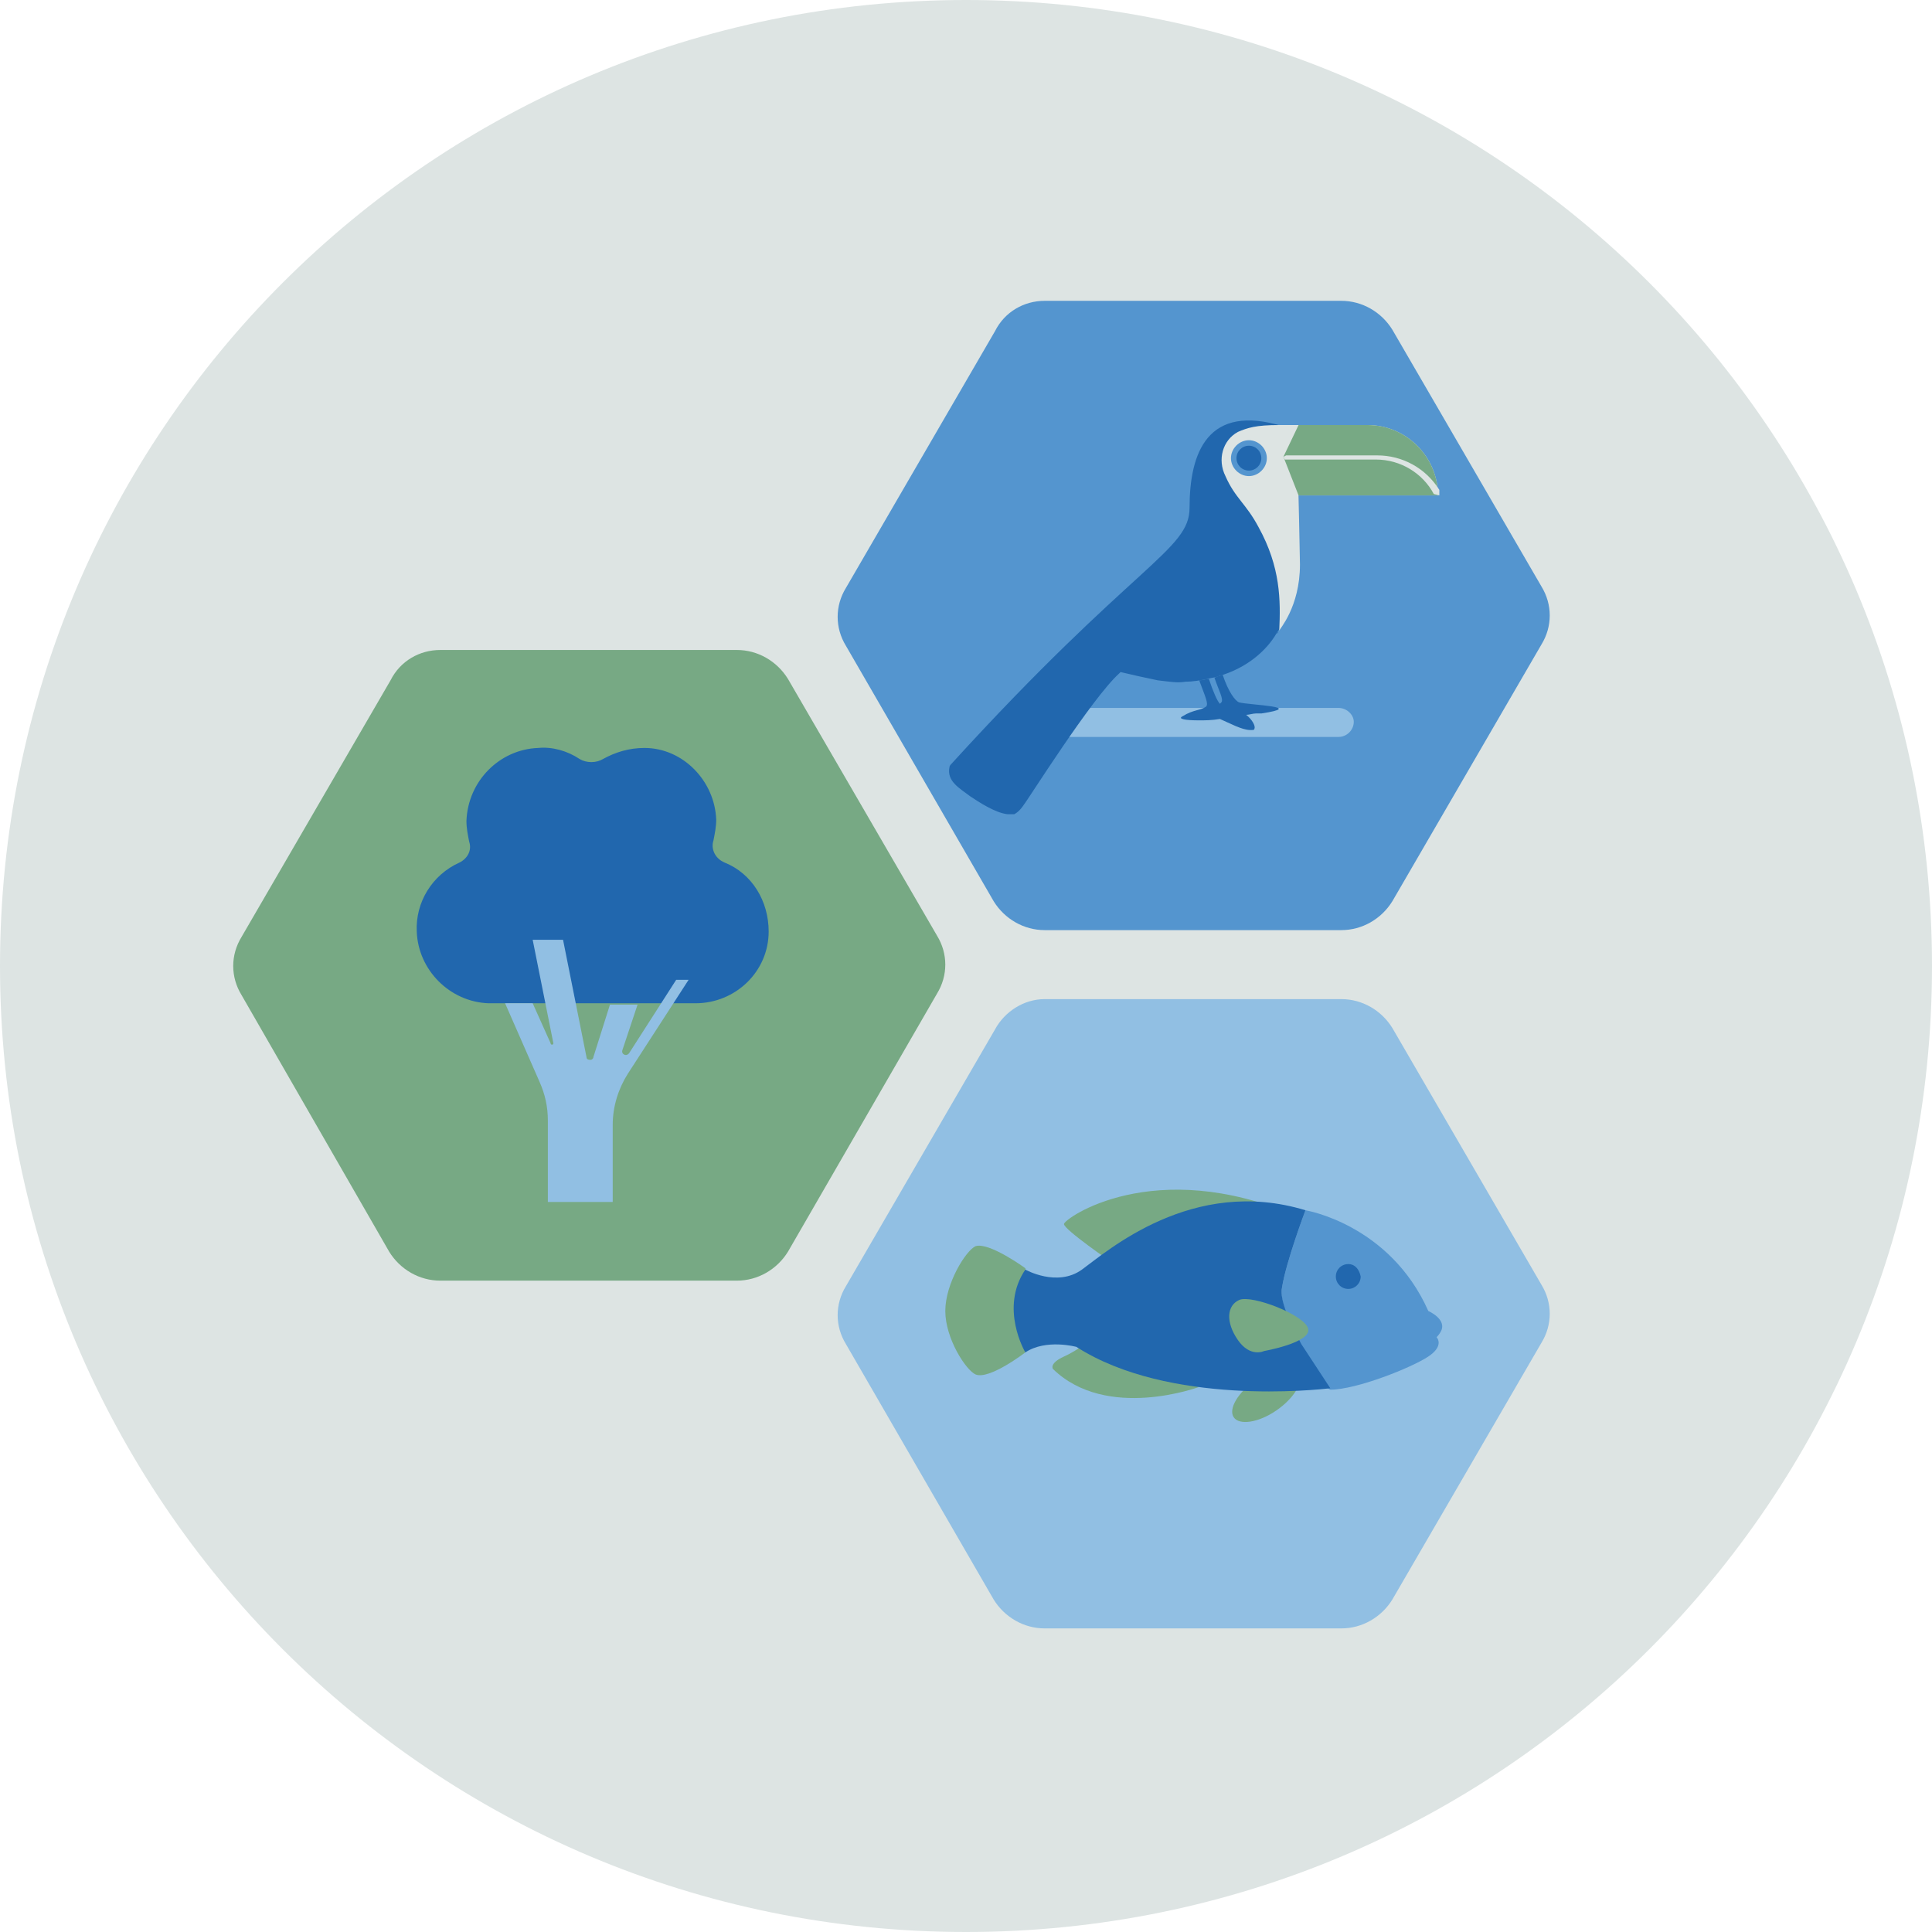
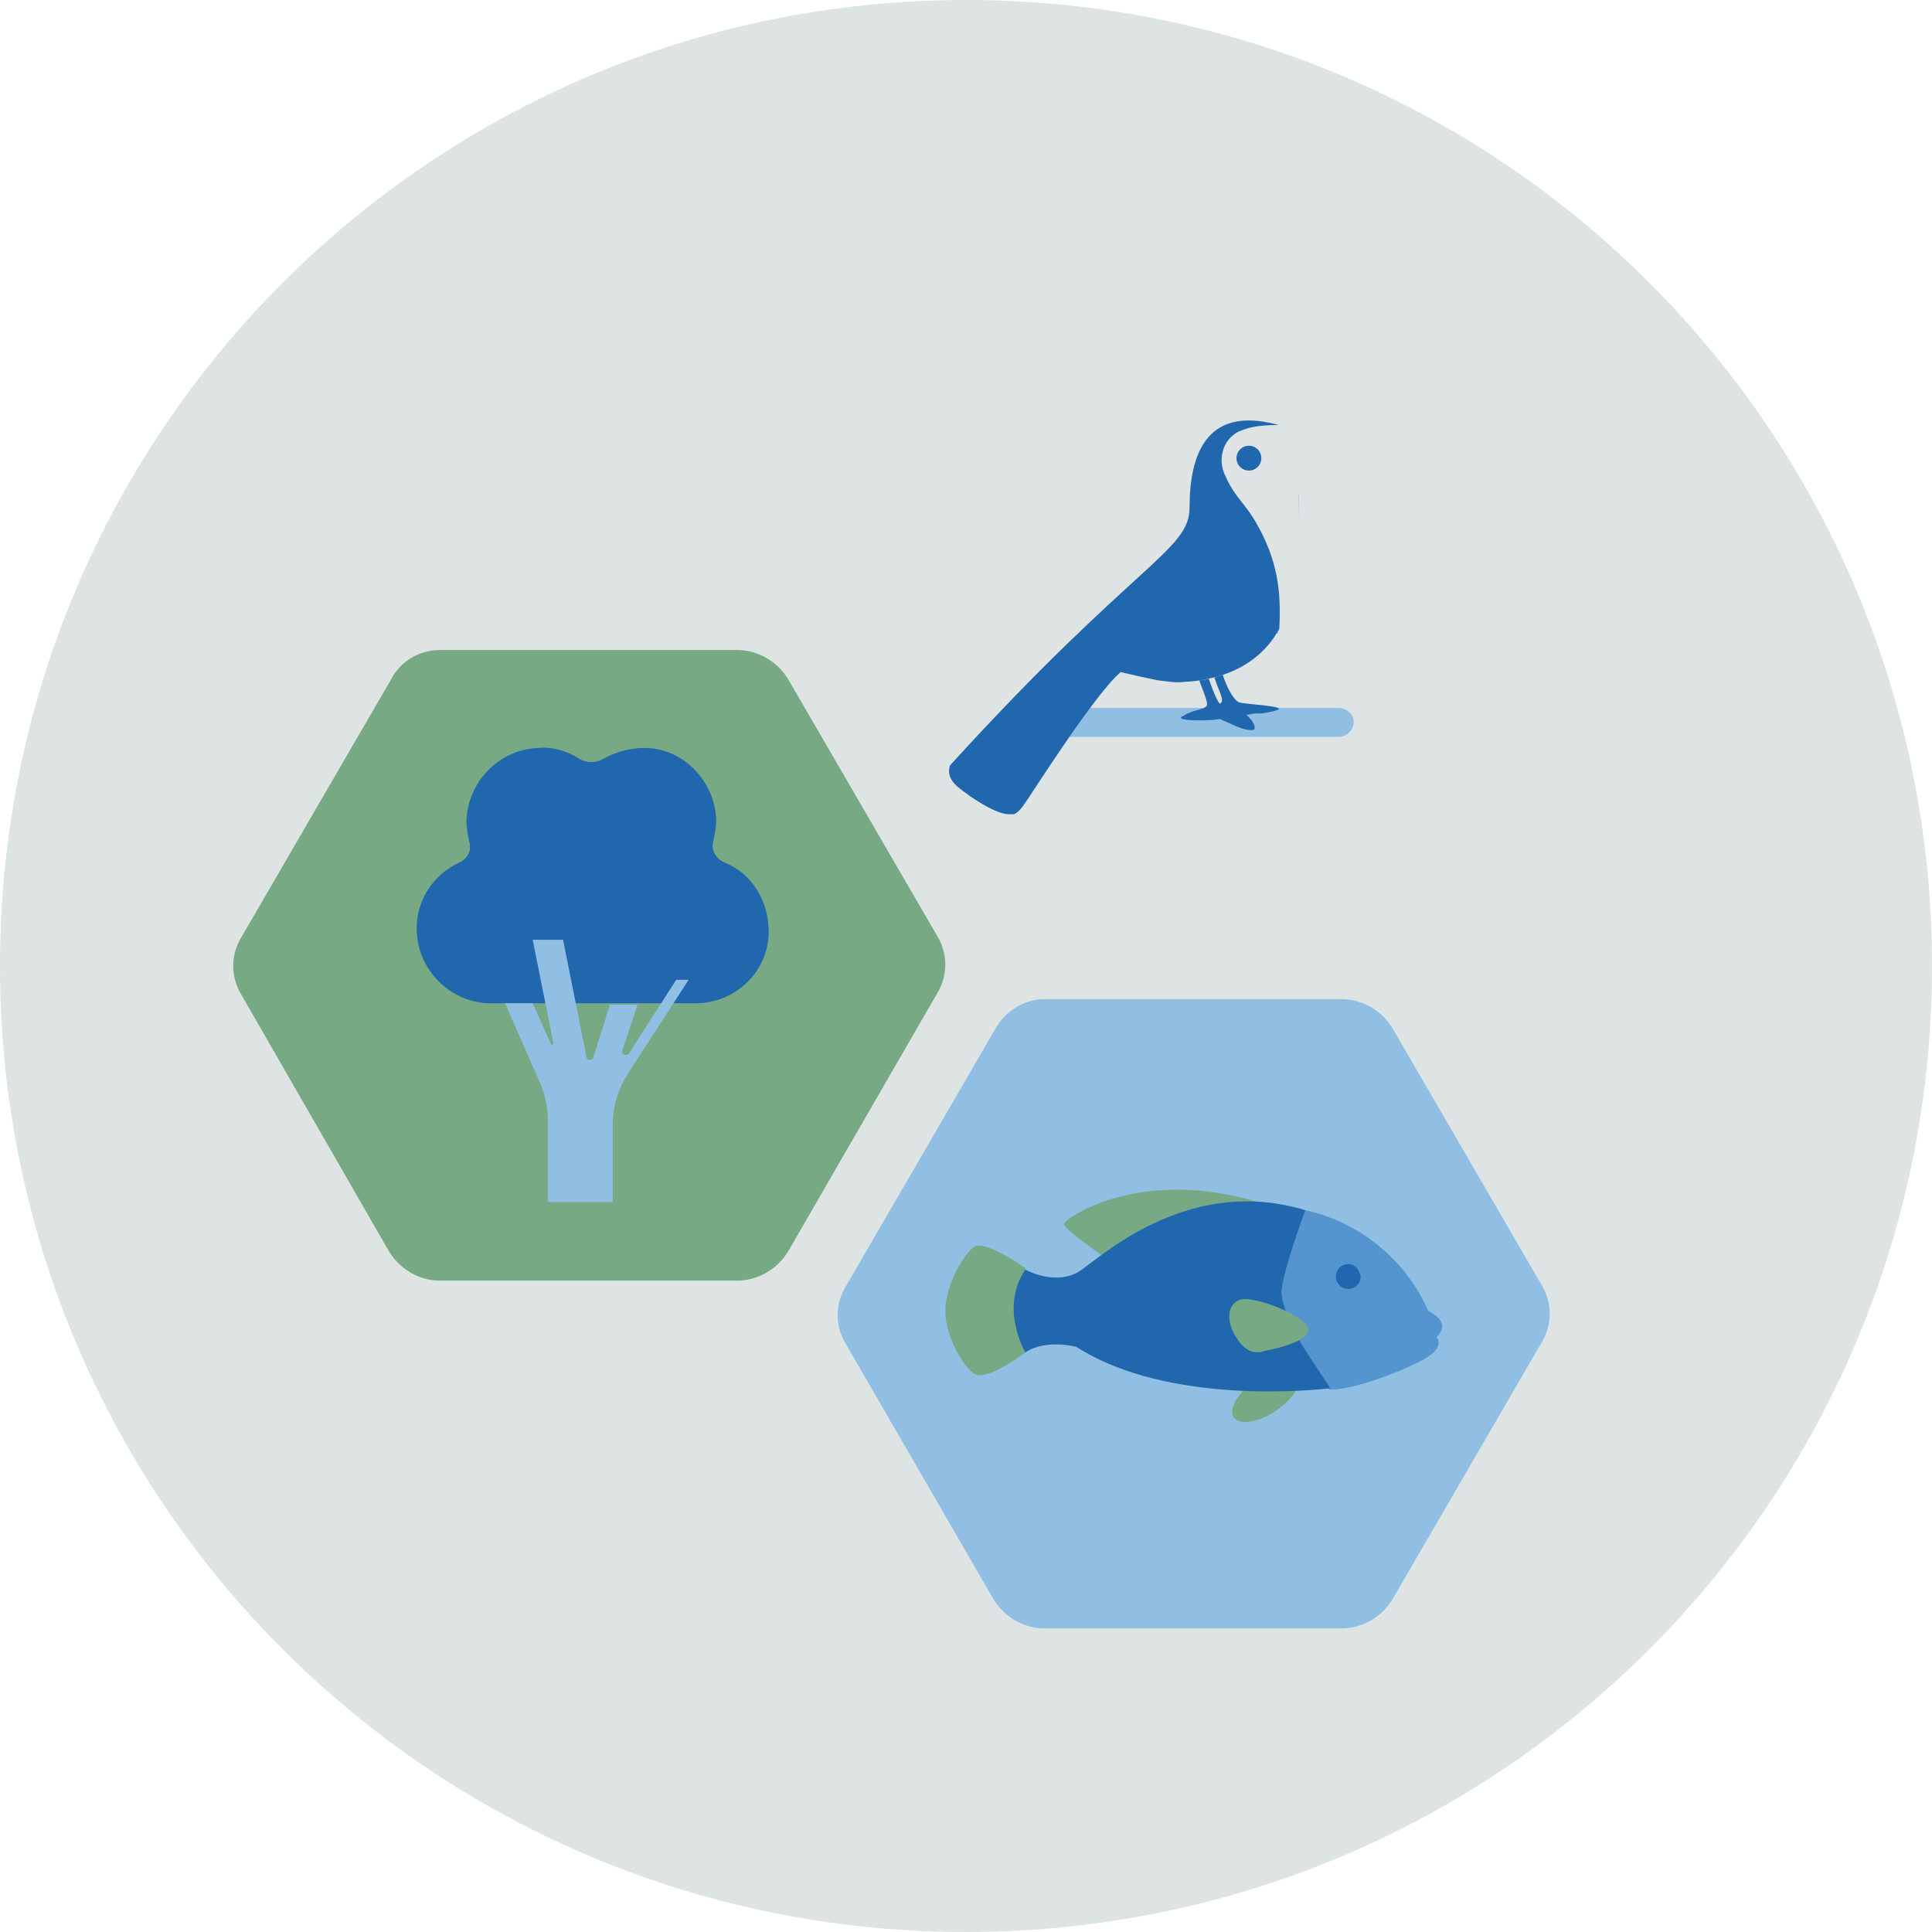
<svg xmlns="http://www.w3.org/2000/svg" width="114" height="114" xml:space="preserve" overflow="hidden">
  <g transform="translate(-56 -541)">
    <path d="M170 598C170 629.513 144.513 655 113 655 81.487 655 56 629.513 56 598 56 566.487 81.487 541 113 541 144.513 541 170 566.487 170 598" fill="#DDE4E3" />
-     <path d="M117.641 558.751 135.149 558.751C136.37 558.751 137.51 559.403 138.161 560.461L146.956 575.607C147.607 576.666 147.607 577.969 146.956 579.027L138.161 594.173C137.51 595.231 136.37 595.883 135.149 595.883L117.641 595.883C116.42 595.883 115.28 595.231 114.629 594.173L105.916 579.109C105.264 578.05 105.264 576.747 105.916 575.689L114.71 560.543C115.28 559.403 116.42 558.751 117.641 558.751" fill="#5495CF" />
    <path d="M117.641 599.954 135.149 599.954C136.37 599.954 137.51 600.606 138.161 601.664L146.956 616.81C147.607 617.869 147.607 619.171 146.956 620.23L138.161 635.376C137.51 636.434 136.37 637.086 135.149 637.086L117.641 637.086C116.42 637.086 115.28 636.434 114.629 635.376L105.916 620.311C105.264 619.253 105.264 617.95 105.916 616.891L114.71 601.746C115.28 600.687 116.42 599.954 117.641 599.954" fill="#91BFE3" />
    <path d="M81.976 579.353 99.483 579.353C100.704 579.353 101.844 580.004 102.496 581.063L111.29 596.209C111.941 597.267 111.941 598.57 111.29 599.629L102.496 614.856C101.844 615.914 100.704 616.566 99.483 616.566L81.976 616.566C80.754 616.566 79.614 615.914 78.963 614.856L70.25 599.71C69.599 598.651 69.599 597.349 70.25 596.29L79.044 581.144C79.614 580.004 80.754 579.353 81.976 579.353" fill="#77A984" />
    <path d="M131.647 616.973C131.891 615.426 133.031 612.413 133.031 612.413 133.031 612.413 137.999 613.227 140.279 618.357 140.279 618.357 141.419 618.846 141.011 619.579 141.011 619.579 140.93 619.741 140.767 619.904 140.767 619.904 141.256 620.393 140.279 621.044 139.301 621.696 136.044 622.999 134.497 622.999 134.334 622.917 134.171 622.836 134.09 622.673 133.764 622.266 133.276 621.37 132.787 620.393 132.054 619.09 131.484 617.706 131.647 616.973" fill="#5495CF" />
    <path d="M132.624 622.021C132.299 621.533 131.159 621.696 130.1 622.429 129.041 623.161 128.471 624.139 128.797 624.627 129.123 625.116 130.263 624.953 131.321 624.22 132.38 623.487 132.95 622.51 132.624 622.021" fill="#77A984" />
-     <path d="M126.761 622.836C126.761 622.836 121.306 624.871 118.13 621.777 118.13 621.777 117.886 621.451 118.781 621.044 119.677 620.637 120.166 620.149 120.166 620.149L126.761 622.836Z" fill="#77A984" />
    <path d="M121.631 615.507C121.631 615.507 118.781 613.553 118.781 613.227 118.781 612.901 124.074 609.156 132.461 612.739L121.631 615.507Z" fill="#77A984" />
    <path d="M113.57 614.53C114.384 614.286 116.501 615.833 116.501 615.833L116.583 616.566 116.827 616.566 116.664 618.357 116.746 620.067 116.501 620.067 116.501 620.8C116.501 620.8 114.384 622.429 113.57 622.103 113 621.859 111.779 619.986 111.779 618.357 111.779 616.729 113 614.774 113.57 614.53" fill="#77A984" />
    <path d="M135.556 615.589C135.149 615.589 134.823 615.914 134.823 616.321 134.823 616.729 135.149 617.054 135.556 617.054 135.963 617.054 136.289 616.729 136.289 616.321 136.207 615.914 135.963 615.589 135.556 615.589" fill="#2167AE" />
    <path d="M134.09 622.591C134.253 622.673 134.334 622.836 134.497 622.917 134.416 622.917 134.334 622.917 134.253 622.836 134.171 622.754 134.171 622.673 134.09 622.591" fill="#5495CF" />
    <path d="M134.497 622.917C134.579 622.917 134.579 622.917 134.497 622.917 133.764 622.999 124.97 623.976 119.514 620.474 119.514 620.474 117.723 619.986 116.501 620.8 116.501 620.8 114.954 618.194 116.501 615.914 116.501 615.914 118.374 616.973 119.84 615.914 121.306 614.856 126.354 610.377 133.031 612.413 133.031 612.413 131.891 615.426 131.647 616.973 131.484 617.706 132.136 619.09 132.787 620.311" fill="#2167AE" />
    <path d="M130.589 620.719C130.589 620.719 133.357 620.23 133.194 619.416 133.031 618.601 129.856 617.38 129.123 617.706 128.39 618.031 128.309 619.009 129.041 620.067 129.774 621.126 130.589 620.719 130.589 620.719" fill="#77A984" />
    <path d="M134.986 582.773 118.619 582.773 118.619 584.483 134.986 584.483C135.474 584.483 135.881 584.076 135.881 583.587 135.881 583.18 135.474 582.773 134.986 582.773" fill="#91BFE3" />
    <path d="M134.171 567.953C133.683 567.709 133.031 567.464 132.461 567.22 132.299 566.813 132.136 566.243 131.729 566.161 127.25 564.777 126.191 567.709 126.191 570.966 126.191 573.49 122.934 574.223 112.104 586.111 112.023 586.193 112.023 586.274 112.023 586.274 111.86 587.089 112.593 587.496 113.244 587.984 113.733 588.31 114.71 588.961 115.443 589.043 115.606 589.043 115.769 589.043 115.85 589.043 115.85 589.043 115.85 589.043 115.85 589.043 116.176 588.88 116.42 588.473 116.42 588.473 116.583 588.31 120.41 582.203 122.039 580.737 122.039 580.737 122.12 580.656 122.12 580.656 122.446 580.737 122.853 580.819 123.179 580.9 123.586 580.981 123.911 581.063 124.319 581.144 125.051 581.226 125.459 581.307 125.947 581.226 126.354 581.226 126.843 581.144 127.25 581.063 127.494 580.981 127.739 580.981 127.901 580.9 129.611 580.411 130.751 579.353 131.321 578.376 131.321 578.376 131.321 578.294 131.403 578.294 131.403 578.294 131.403 578.294 131.403 578.294 131.403 578.294 131.403 578.376 131.321 578.376 132.054 577.317 132.543 576.096 132.624 574.793L132.624 574.793C132.624 574.63 132.624 574.549 132.624 574.386 132.624 574.304 132.624 574.304 132.624 574.223 132.624 574.06 132.624 573.816 132.624 573.653L132.624 569.5C133.113 569.256 133.683 568.93 134.171 568.604 134.579 568.279 134.741 568.279 134.171 567.953" fill="#2167AE" />
    <path d="M132.624 570.233 140.849 570.233C140.849 567.953 138.976 566.08 136.696 566.08L131.484 566.08C130.1 566.08 129.611 566.243 129.041 566.487 128.146 566.976 127.82 568.116 128.309 569.093 128.879 570.396 129.53 570.721 130.263 572.106 131.566 574.467 131.566 576.421 131.484 578.213 131.484 578.131 132.706 576.829 132.706 574.304 132.706 574.141 132.624 570.233 132.624 570.233" fill="#DDE4E3" />
-     <path d="M130.751 568.034C130.751 568.604 130.263 569.093 129.693 569.093 129.123 569.093 128.634 568.604 128.634 568.034 128.634 567.464 129.123 566.976 129.693 566.976 130.263 566.976 130.751 567.464 130.751 568.034" fill="#5495CF" />
    <path d="M130.426 568.034C130.426 568.441 130.1 568.767 129.693 568.767 129.286 568.767 128.96 568.441 128.96 568.034 128.96 567.627 129.286 567.301 129.693 567.301 130.1 567.301 130.426 567.627 130.426 568.034" fill="#2167AE" />
    <path d="M129.123 582.447C128.879 582.366 128.471 581.796 128.146 580.819 128.064 580.819 127.983 580.9 127.901 580.9 127.82 580.9 127.739 580.981 127.657 580.981 127.901 581.714 128.227 582.284 128.064 582.447 128.064 582.447 127.983 582.529 127.983 582.529 127.82 582.366 127.576 581.796 127.331 581.063 127.331 581.063 127.331 581.063 127.331 581.063 127.169 581.063 126.924 581.144 126.761 581.144 127.087 582.04 127.331 582.529 127.169 582.691 126.843 582.936 126.436 582.854 125.784 583.261 125.459 583.424 125.947 583.506 126.761 583.506 127.087 583.506 127.494 583.506 127.983 583.424 128.553 583.669 129.286 584.076 129.774 584.076 129.774 584.076 129.856 584.076 129.856 584.076 129.937 584.076 130.019 584.076 130.019 583.994 130.1 583.831 129.856 583.424 129.53 583.18 129.693 583.18 129.937 583.099 130.1 583.099 130.181 583.099 130.344 583.099 130.426 583.099 133.113 582.691 129.774 582.61 129.123 582.447" fill="#2167AE" />
-     <path d="M132.624 570.233 140.849 570.233C140.849 567.953 138.976 566.08 136.696 566.08L132.624 566.08 131.729 567.953 132.624 570.233Z" fill="#77A984" />
    <path d="M140.93 570.233C140.93 570.07 140.93 569.989 140.93 569.907 140.116 568.604 138.731 567.871 137.266 567.871L131.891 567.871 131.729 567.953 131.729 567.953 131.81 568.116 137.184 568.116C138.65 568.116 139.953 568.93 140.604 570.151L140.93 570.233 140.93 570.233Z" fill="#DDE4E3" />
    <path d="M98.099 590.59C98.18 590.183 98.261 589.776 98.261 589.369 98.18 587.089 96.307 585.134 94.027 585.134 93.131 585.134 92.317 585.379 91.584 585.786 91.177 586.03 90.607 586.03 90.2 585.786 89.467 585.297 88.571 585.053 87.757 585.134 85.477 585.216 83.604 587.089 83.523 589.45 83.523 589.857 83.604 590.264 83.686 590.671 83.849 591.16 83.604 591.649 83.116 591.893 81.487 592.626 80.51 594.254 80.591 595.964 80.673 598.244 82.546 600.117 84.826 600.199 85.803 600.199 90.037 600.199 91.014 600.199 91.991 600.199 96.144 600.199 97.04 600.199 99.401 600.199 101.356 598.326 101.356 595.964 101.356 594.173 100.379 592.544 98.75 591.893 98.18 591.649 97.936 591.079 98.099 590.59" fill="#2167AE" />
    <path d="M88.327 611.924 88.327 607.12C88.327 606.306 88.164 605.573 87.839 604.84L85.803 600.199 87.431 600.199 88.49 602.56C88.49 602.641 88.571 602.641 88.571 602.641 88.653 602.641 88.653 602.56 88.653 602.56L87.431 596.453 89.223 596.453 90.607 603.374C90.607 603.537 90.77 603.537 90.851 603.537 90.933 603.537 91.014 603.456 91.014 603.374L91.991 600.28 93.62 600.28 92.724 602.967C92.643 603.211 92.969 603.374 93.131 603.13L95.9 598.814 96.633 598.814 93.05 604.351C92.48 605.247 92.154 606.306 92.154 607.364L92.154 611.924 88.327 611.924Z" fill="#91BFE3" />
  </g>
</svg>